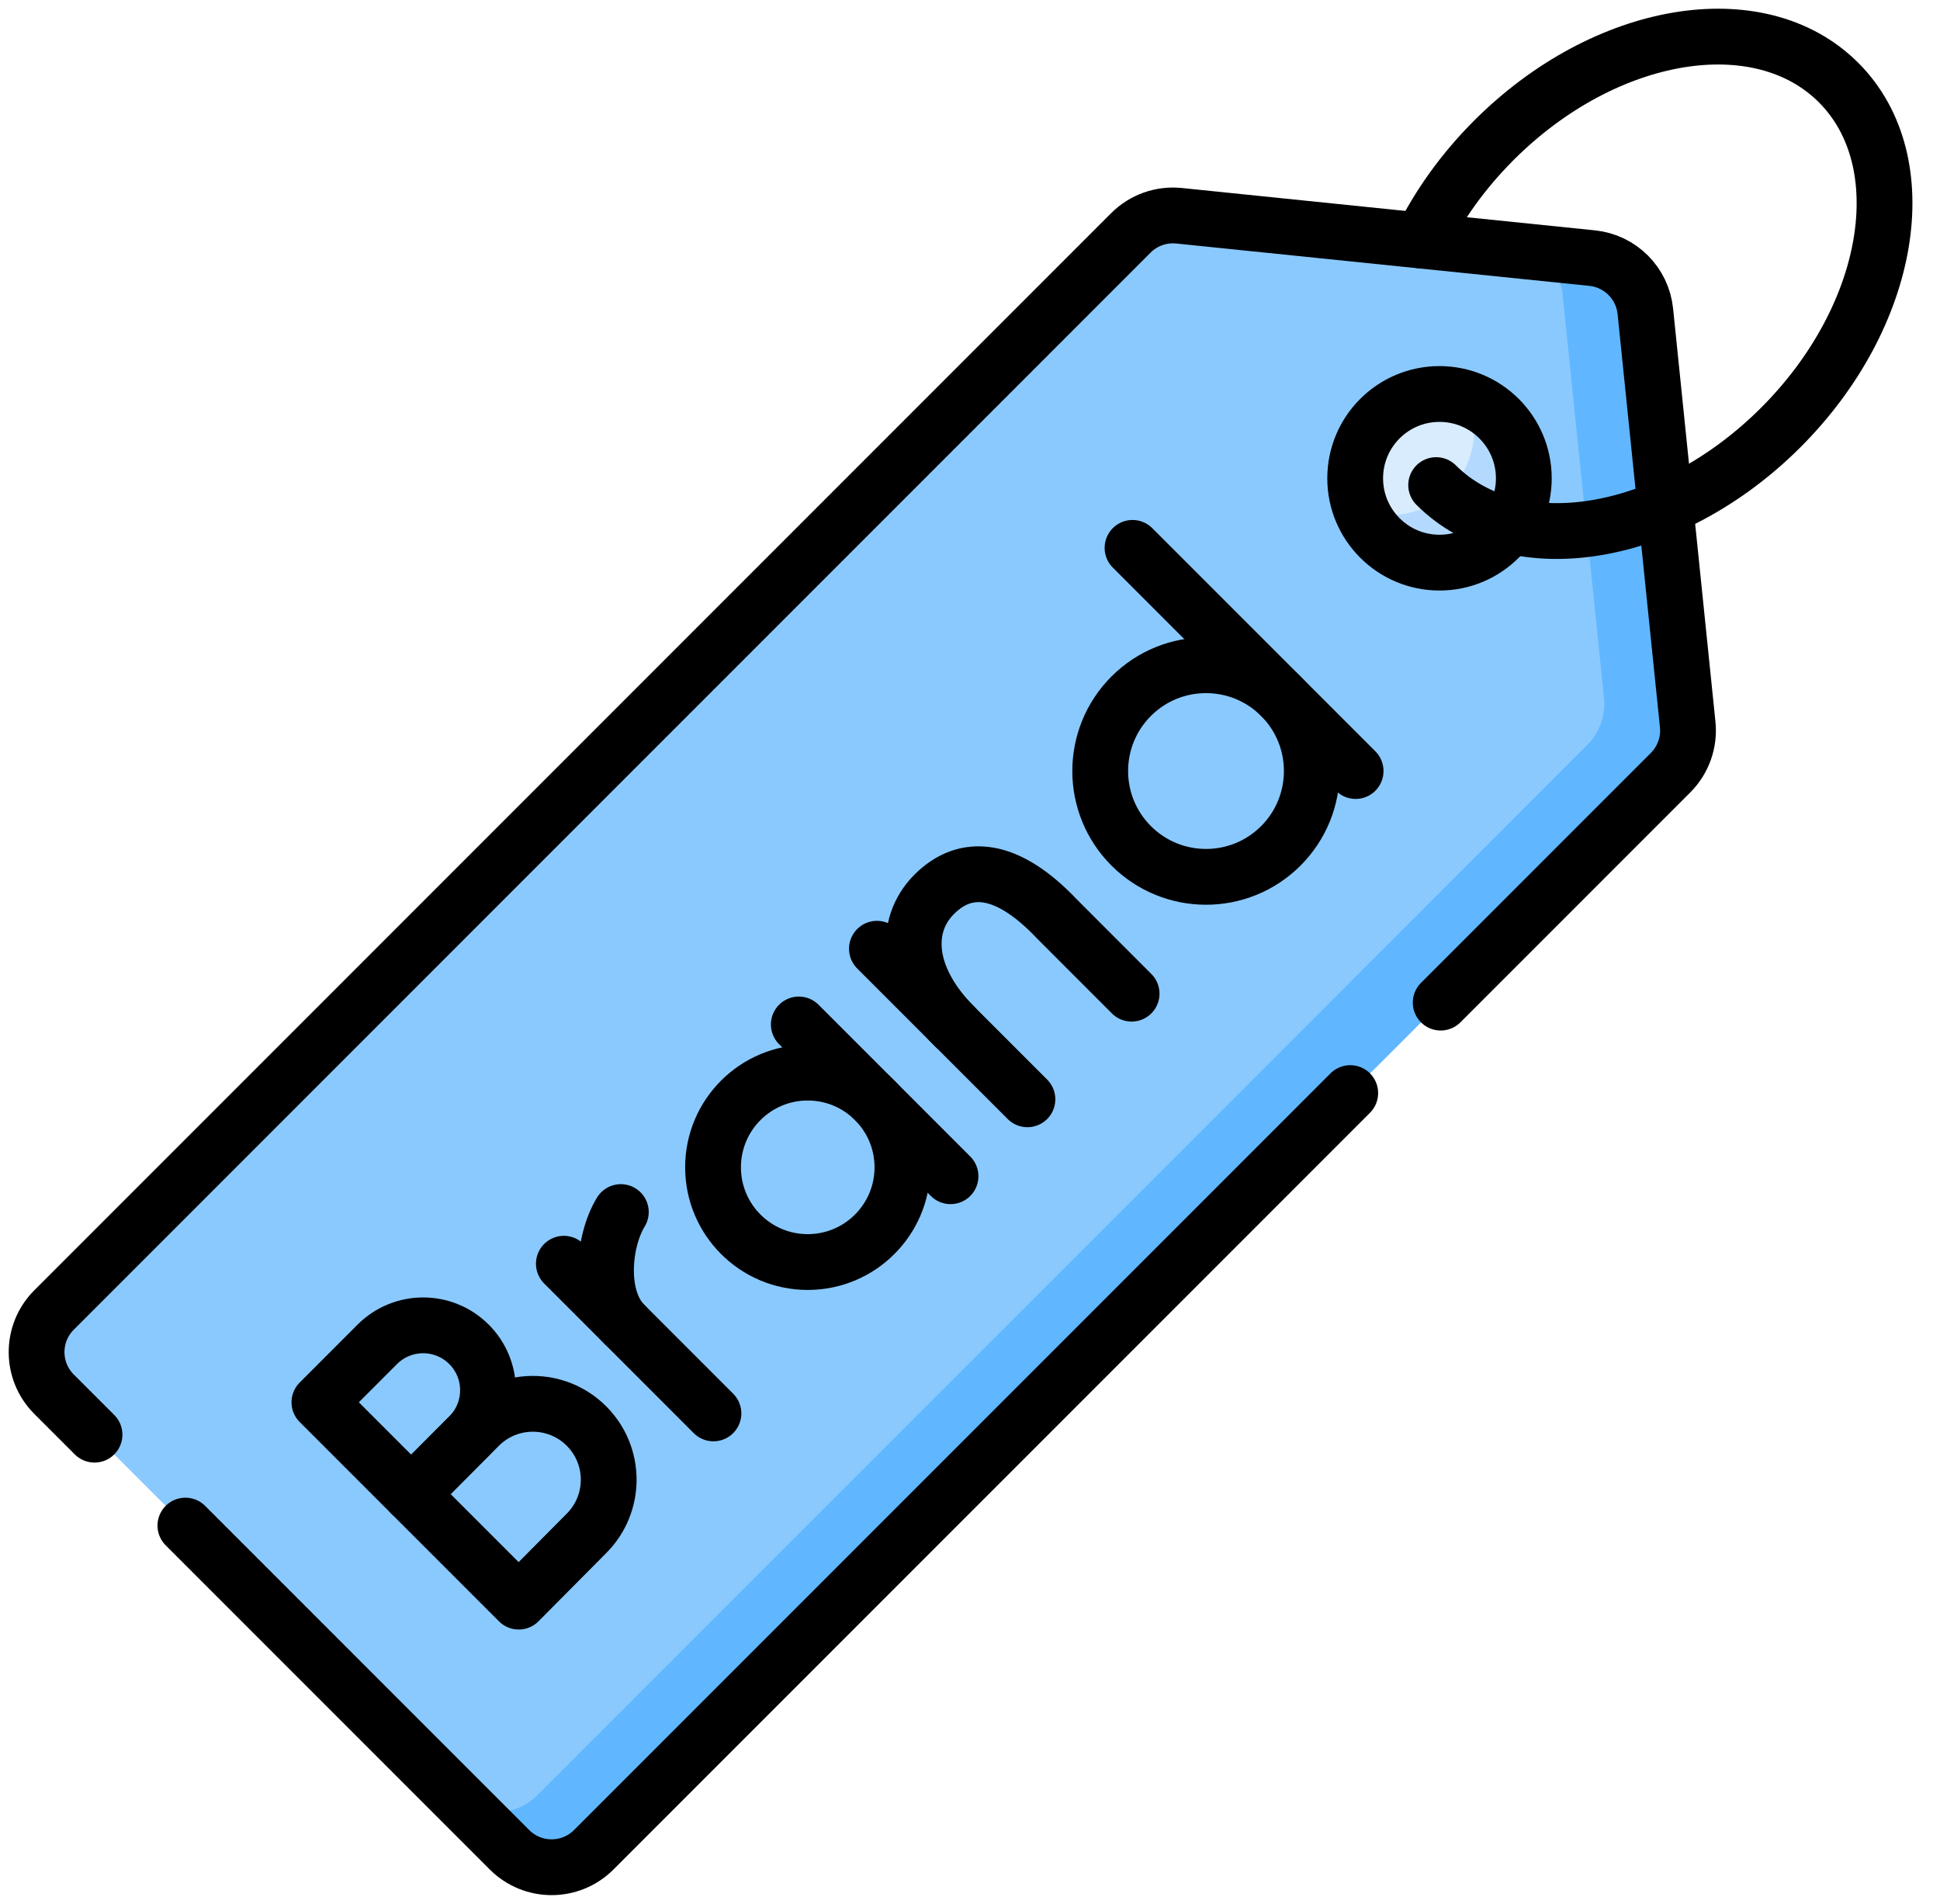
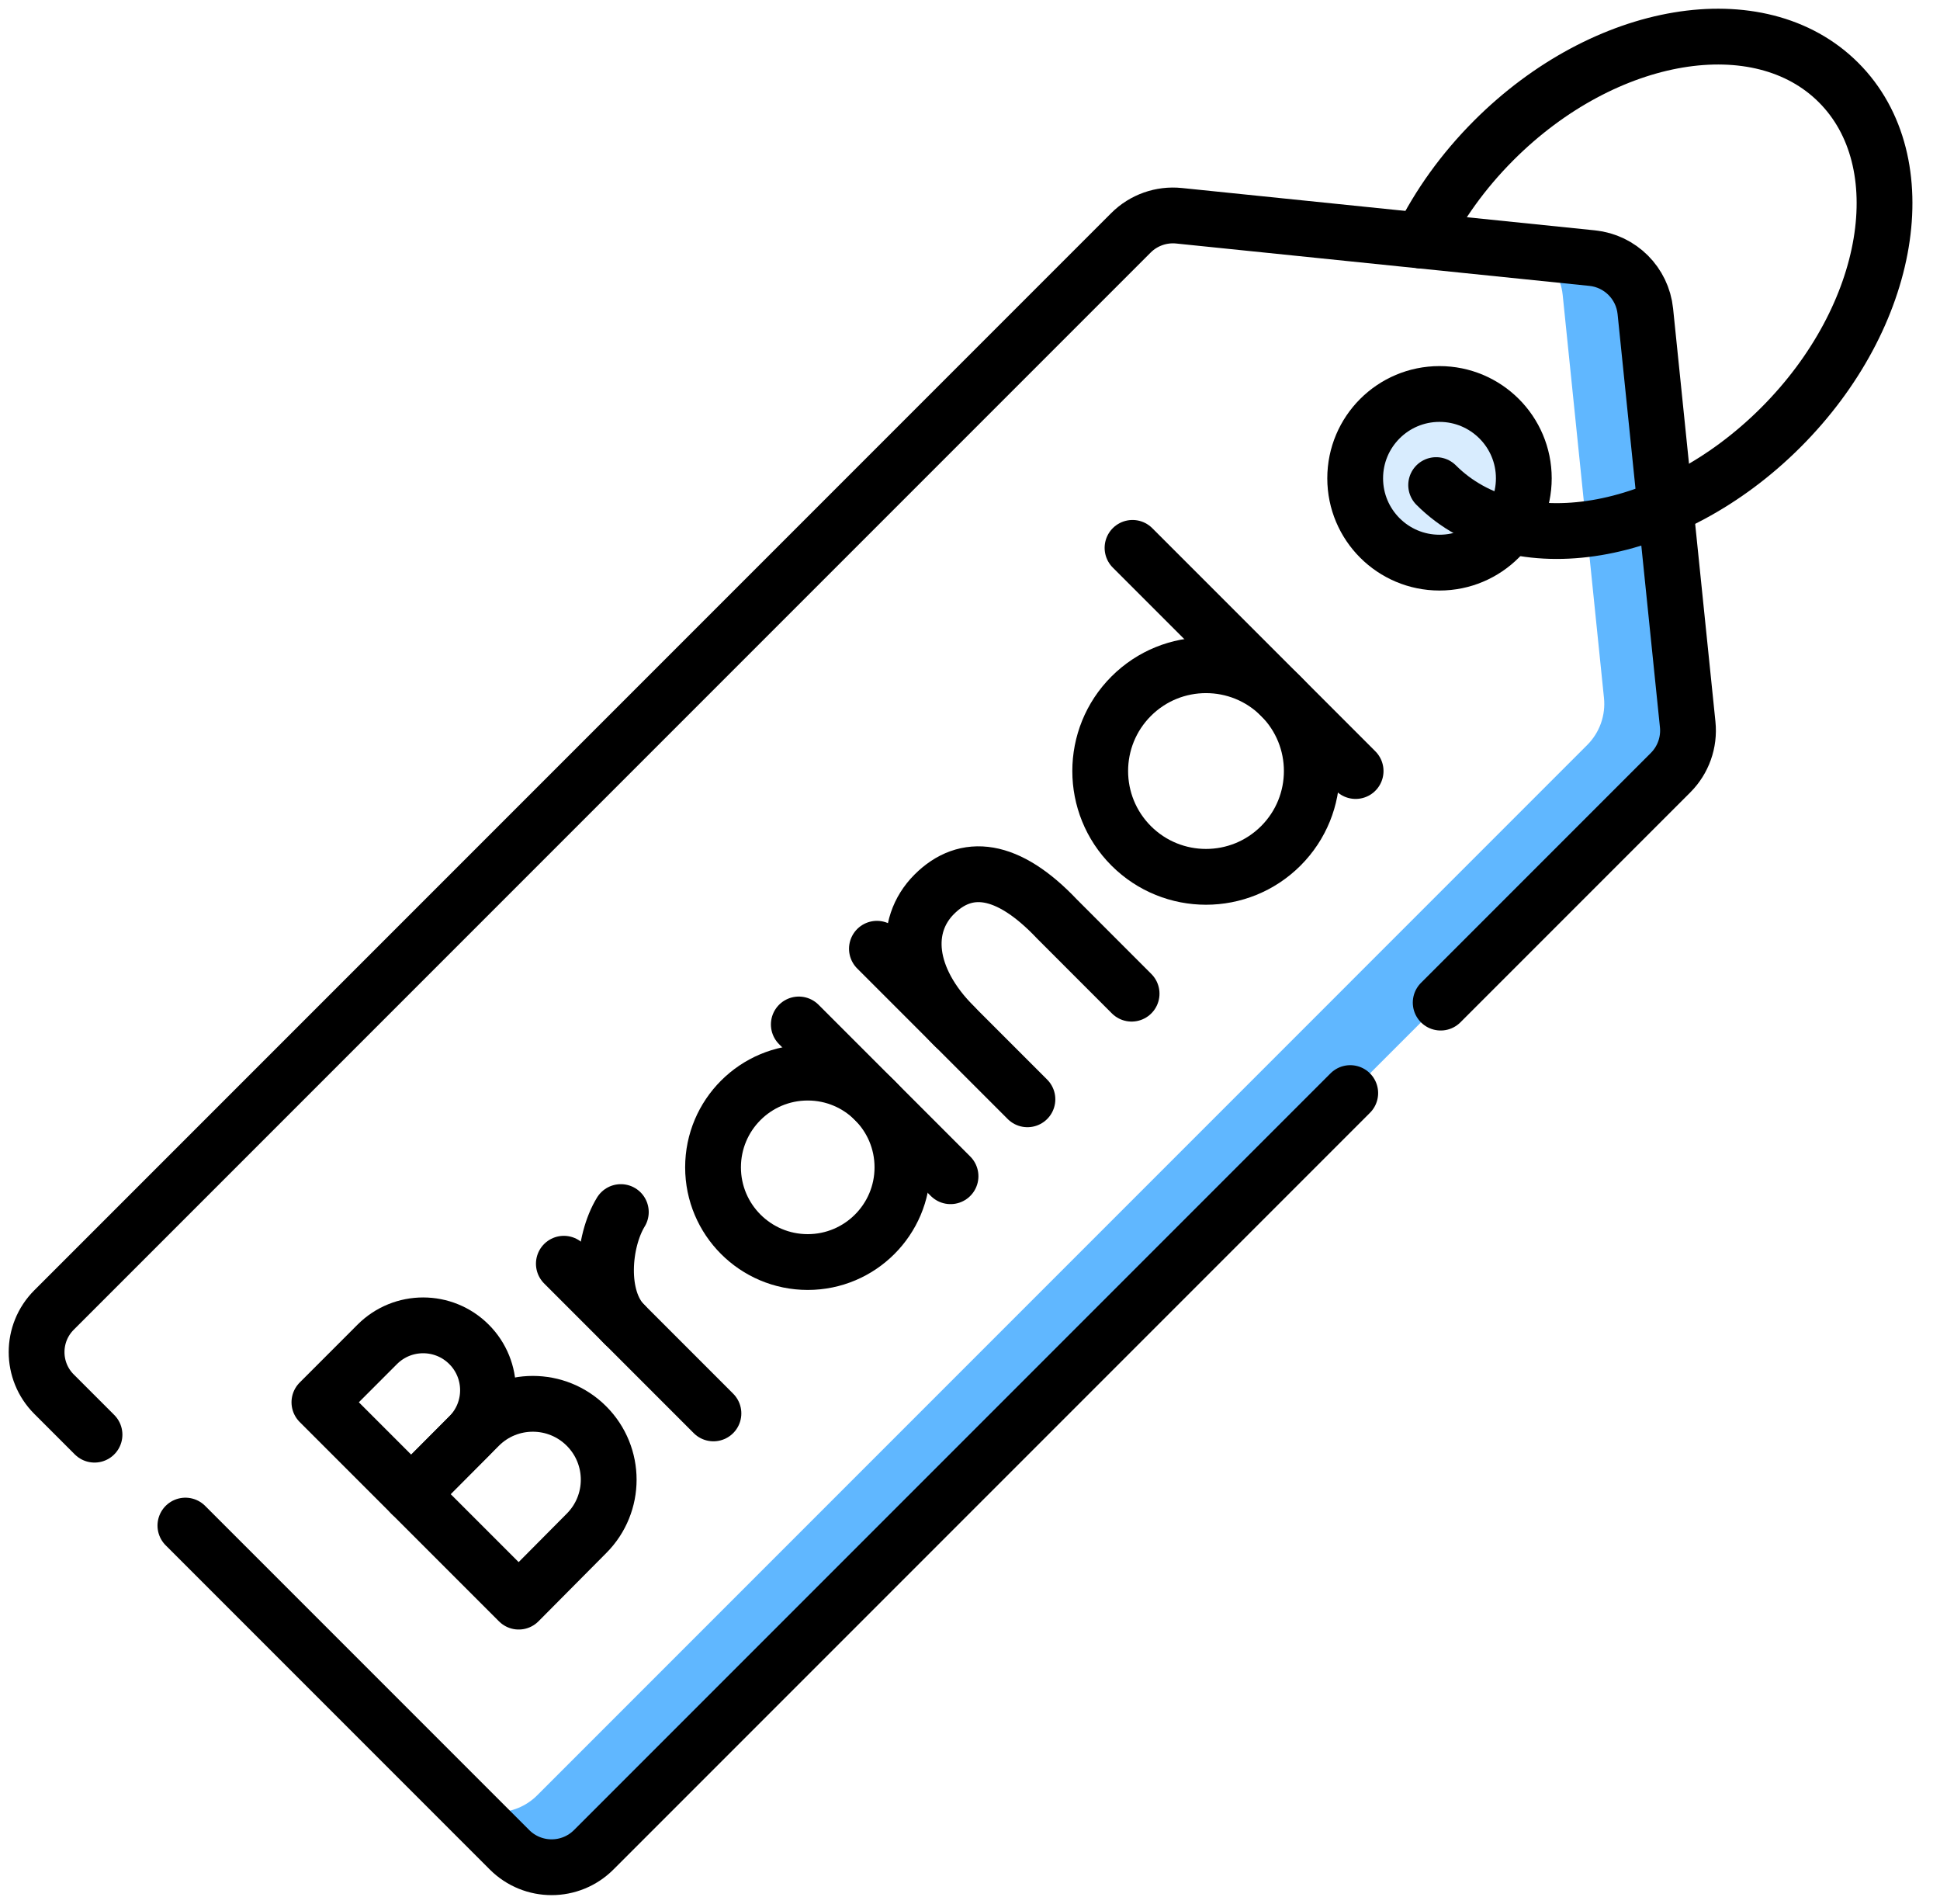
<svg xmlns="http://www.w3.org/2000/svg" width="53" height="52" viewBox="0 0 53 52" fill="none">
-   <path d="M43.498 7.05L32.211 5.893C31.725 5.843 31.241 6.014 30.896 6.36L1.476 35.78C0.841 36.415 0.841 37.444 1.476 38.079L13.92 50.523C14.555 51.158 15.585 51.158 16.22 50.523L45.639 21.104C45.985 20.758 46.157 20.275 46.107 19.788L44.95 8.502C44.871 7.735 44.265 7.129 43.498 7.05Z" fill="#8AC9FE" />
  <path d="M45.64 21.104L16.22 50.524C15.585 51.159 14.555 51.159 13.921 50.524L12.434 49.038C13.054 49.654 14.057 49.653 14.675 49.036L43.364 20.346C43.701 20.008 43.869 19.537 43.82 19.063L42.692 8.056C42.642 7.571 42.375 7.15 41.989 6.896L43.498 7.051C44.265 7.129 44.871 7.735 44.95 8.502L46.107 19.788C46.157 20.275 45.985 20.758 45.64 21.104Z" fill="#60B7FF" />
  <path d="M39.326 15.367C40.598 15.367 41.63 14.336 41.63 13.064C41.63 11.792 40.598 10.761 39.326 10.761C38.054 10.761 37.023 11.792 37.023 13.064C37.023 14.336 38.054 15.367 39.326 15.367Z" fill="#D8ECFE" />
-   <path d="M40.955 14.693C40.056 15.592 38.597 15.592 37.698 14.693C37.474 14.469 37.307 14.212 37.194 13.937C38.006 14.224 38.945 14.044 39.596 13.394C40.271 12.719 40.44 11.726 40.098 10.893C40.411 11.004 40.705 11.185 40.955 11.435C41.855 12.335 41.855 13.793 40.955 14.693Z" fill="#B3DAFE" />
  <path d="M5.065 41.668L13.92 50.523C14.555 51.158 15.585 51.158 16.22 50.523L36.888 29.855" stroke="black" stroke-width="1.524" stroke-miterlimit="10" stroke-linecap="round" stroke-linejoin="round" />
  <path d="M39.359 27.384L45.639 21.104C45.985 20.758 46.157 20.275 46.107 19.788L44.95 8.502C44.871 7.735 44.265 7.129 43.498 7.05L32.211 5.893C31.725 5.843 31.241 6.014 30.896 6.36L1.476 35.78C0.841 36.415 0.841 37.444 1.476 38.079L2.582 39.185" stroke="black" stroke-width="1.524" stroke-miterlimit="10" stroke-linecap="round" stroke-linejoin="round" />
  <path d="M39.326 15.367C40.598 15.367 41.63 14.336 41.63 13.064C41.63 11.792 40.598 10.761 39.326 10.761C38.054 10.761 37.023 11.792 37.023 13.064C37.023 14.336 38.054 15.367 39.326 15.367Z" stroke="black" stroke-width="1.524" stroke-miterlimit="10" stroke-linecap="round" stroke-linejoin="round" />
  <path d="M12.813 36.718C13.505 37.41 13.505 38.532 12.813 39.224C12.47 39.567 11.237 40.811 11.237 40.811C11.237 40.811 10.328 39.902 9.979 39.553C9.692 39.267 8.726 38.3 8.726 38.3C8.726 38.3 9.902 37.124 10.307 36.718C10.999 36.026 12.121 36.026 12.813 36.718Z" stroke="black" stroke-width="1.524" stroke-miterlimit="10" stroke-linecap="round" stroke-linejoin="round" />
  <path d="M16.022 38.949C16.832 39.759 16.832 41.071 16.022 41.881C15.621 42.282 14.171 43.745 14.171 43.745C14.171 43.745 13.107 42.681 12.699 42.273C12.364 41.938 11.233 40.807 11.233 40.807C11.233 40.807 12.617 39.424 13.091 38.949C13.9 38.14 15.213 38.14 16.022 38.949Z" stroke="black" stroke-width="1.524" stroke-miterlimit="10" stroke-linecap="round" stroke-linejoin="round" />
  <path d="M15.404 34.516L19.491 38.604" stroke="black" stroke-width="1.524" stroke-miterlimit="10" stroke-linecap="round" stroke-linejoin="round" />
  <path d="M16.961 33.105C16.474 33.901 16.336 35.449 17.055 36.168" stroke="black" stroke-width="1.524" stroke-miterlimit="10" stroke-linecap="round" stroke-linejoin="round" />
  <path d="M23.957 25.913L28.069 30.025" stroke="black" stroke-width="1.524" stroke-miterlimit="10" stroke-linecap="round" stroke-linejoin="round" />
  <path d="M26.084 28.04C24.746 26.702 24.663 25.287 25.523 24.426C26.384 23.565 27.518 23.665 28.879 25.103L30.915 27.14" stroke="black" stroke-width="1.524" stroke-miterlimit="10" stroke-linecap="round" stroke-linejoin="round" />
  <path d="M22.067 34.47C23.495 34.47 24.654 33.311 24.654 31.883C24.654 30.454 23.495 29.296 22.067 29.296C20.638 29.296 19.48 30.454 19.48 31.883C19.48 33.311 20.638 34.47 22.067 34.47Z" stroke="black" stroke-width="1.524" stroke-miterlimit="10" stroke-linecap="round" stroke-linejoin="round" />
  <path d="M21.823 27.981L25.968 32.126" stroke="black" stroke-width="1.524" stroke-miterlimit="10" stroke-linecap="round" stroke-linejoin="round" />
  <path d="M30.94 14.964L37.035 21.059" stroke="black" stroke-width="1.524" stroke-miterlimit="10" stroke-linecap="round" stroke-linejoin="round" />
  <path d="M34.991 23.103C36.12 21.974 36.12 20.144 34.991 19.015C33.862 17.887 32.033 17.887 30.904 19.015C29.775 20.144 29.775 21.974 30.904 23.103C32.033 24.231 33.862 24.231 34.991 23.103Z" stroke="black" stroke-width="1.524" stroke-miterlimit="10" stroke-linecap="round" stroke-linejoin="round" />
  <path d="M38.83 6.571C39.303 5.613 39.967 4.677 40.812 3.832C43.848 0.796 48.064 0.09 50.229 2.255C52.395 4.421 51.689 8.637 48.653 11.673C45.617 14.709 41.401 15.414 39.235 13.249" stroke="black" stroke-width="1.524" stroke-miterlimit="10" stroke-linecap="round" stroke-linejoin="round" />
</svg>